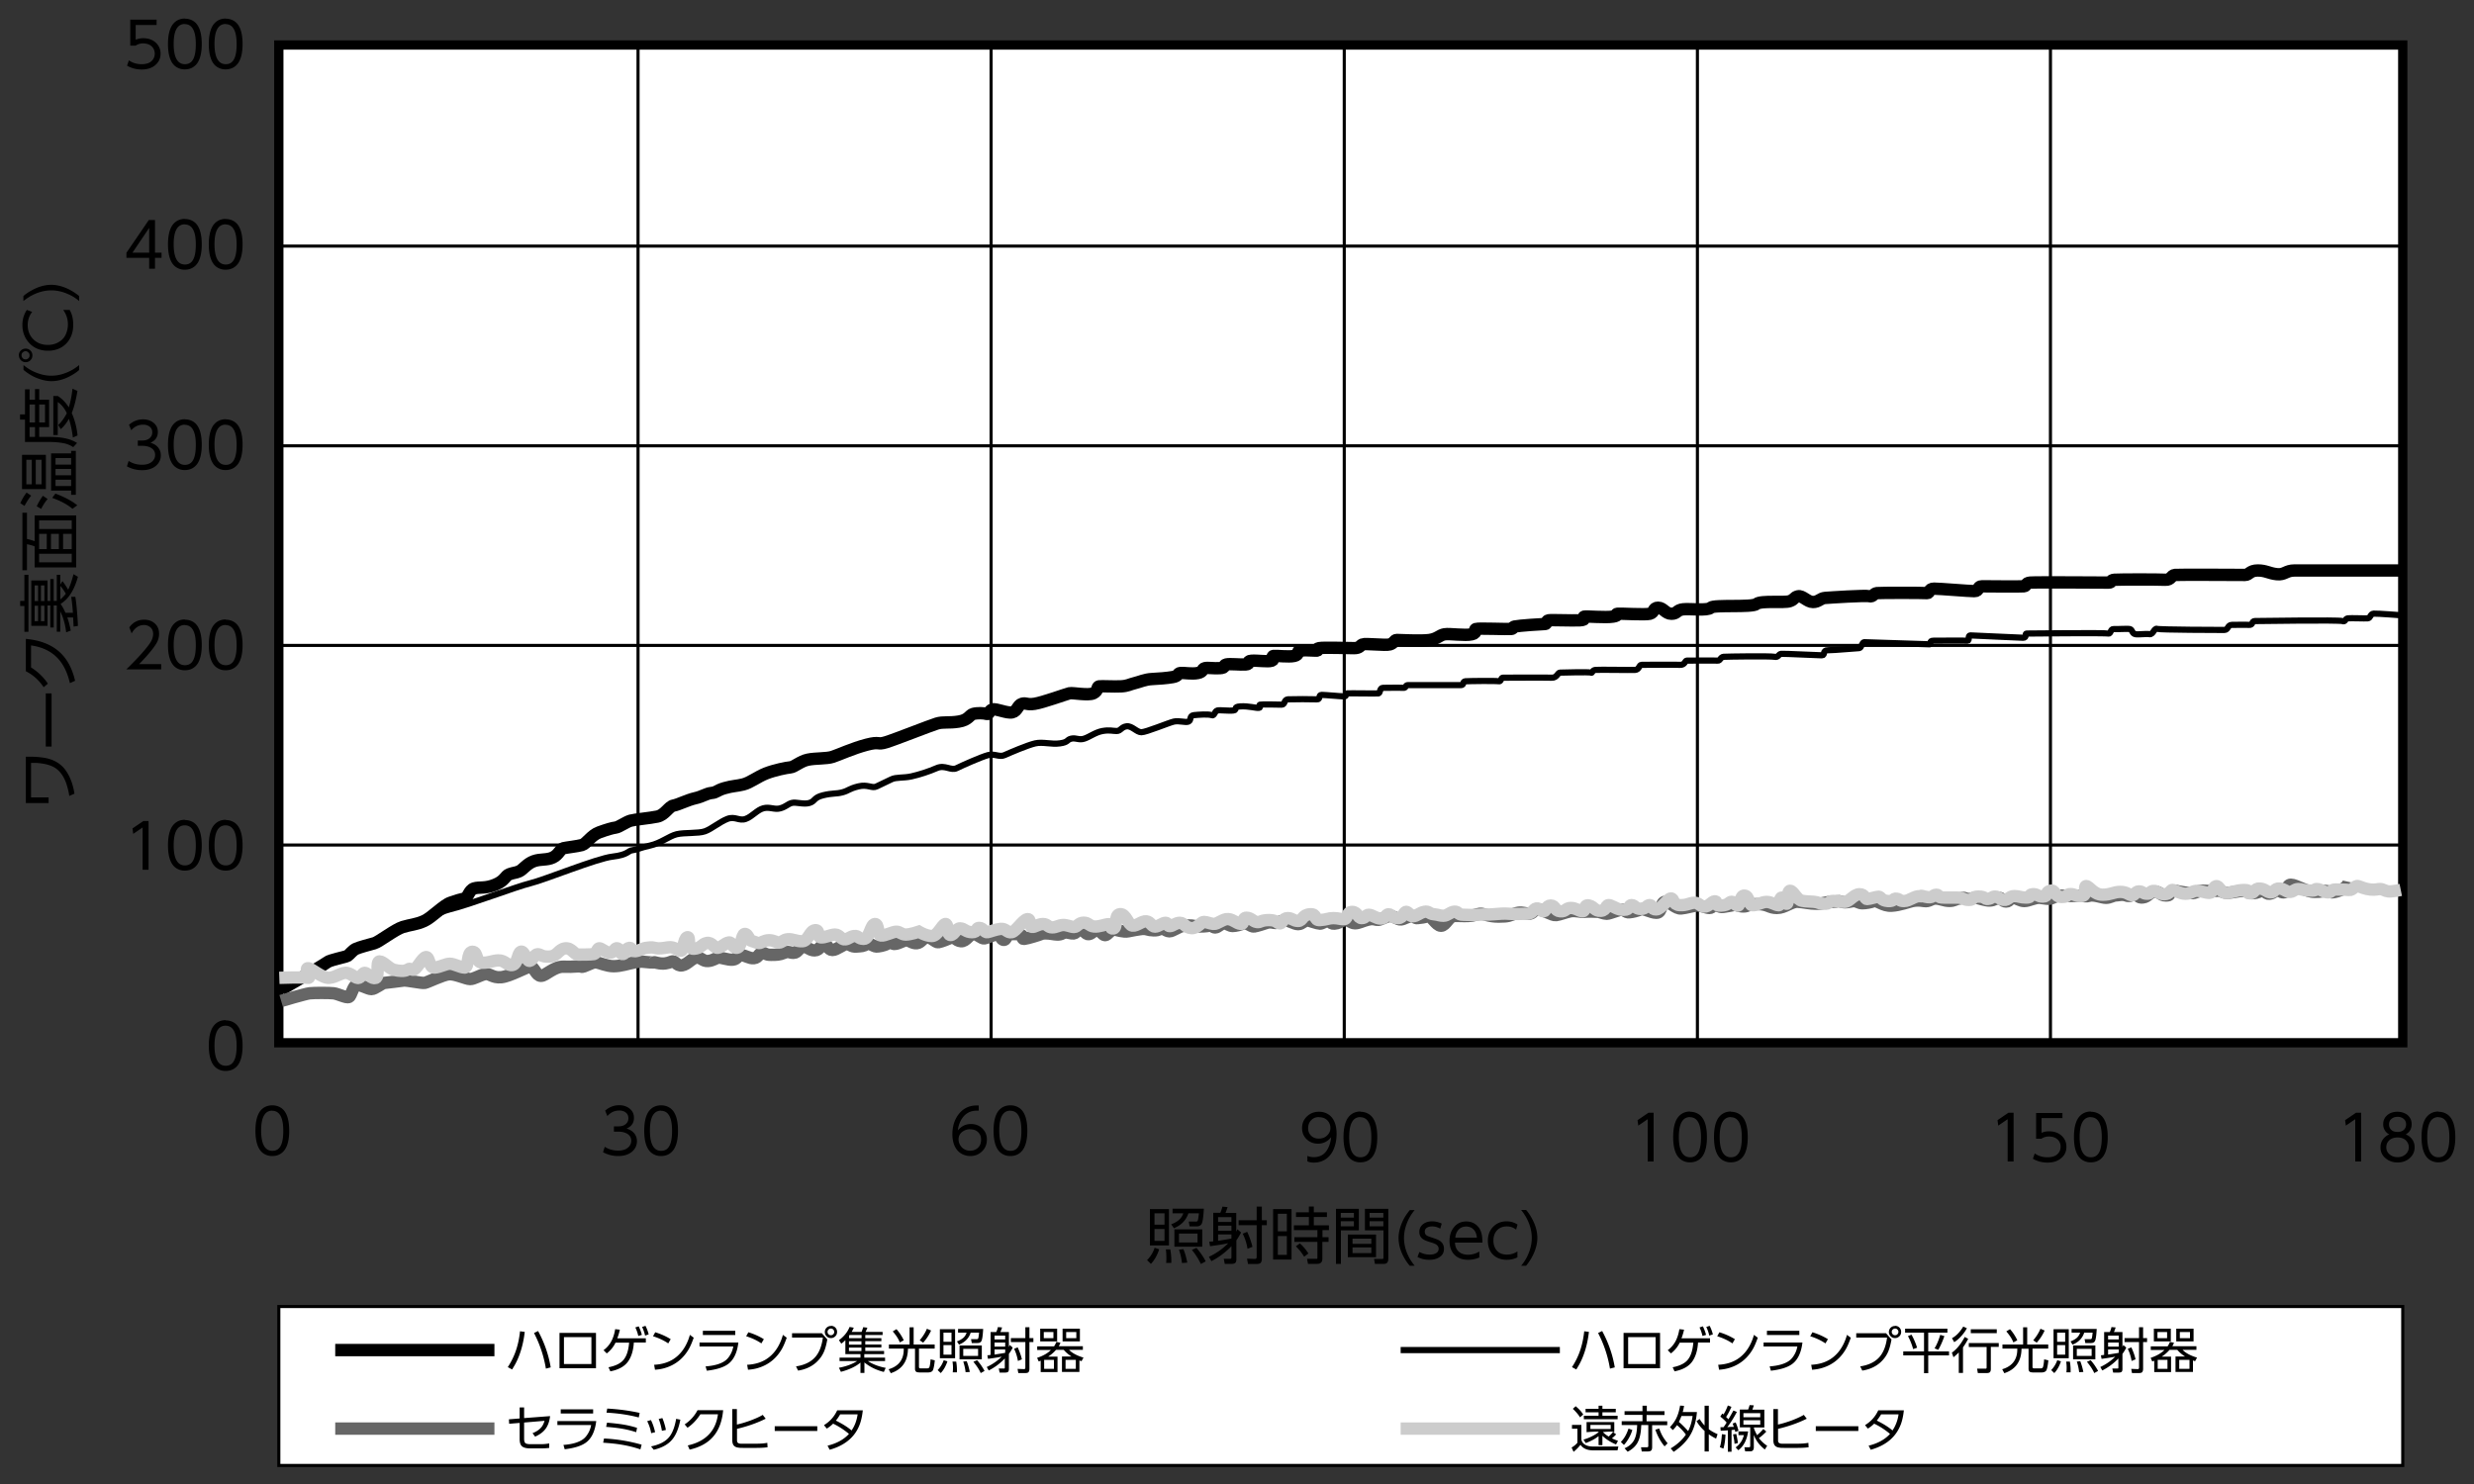
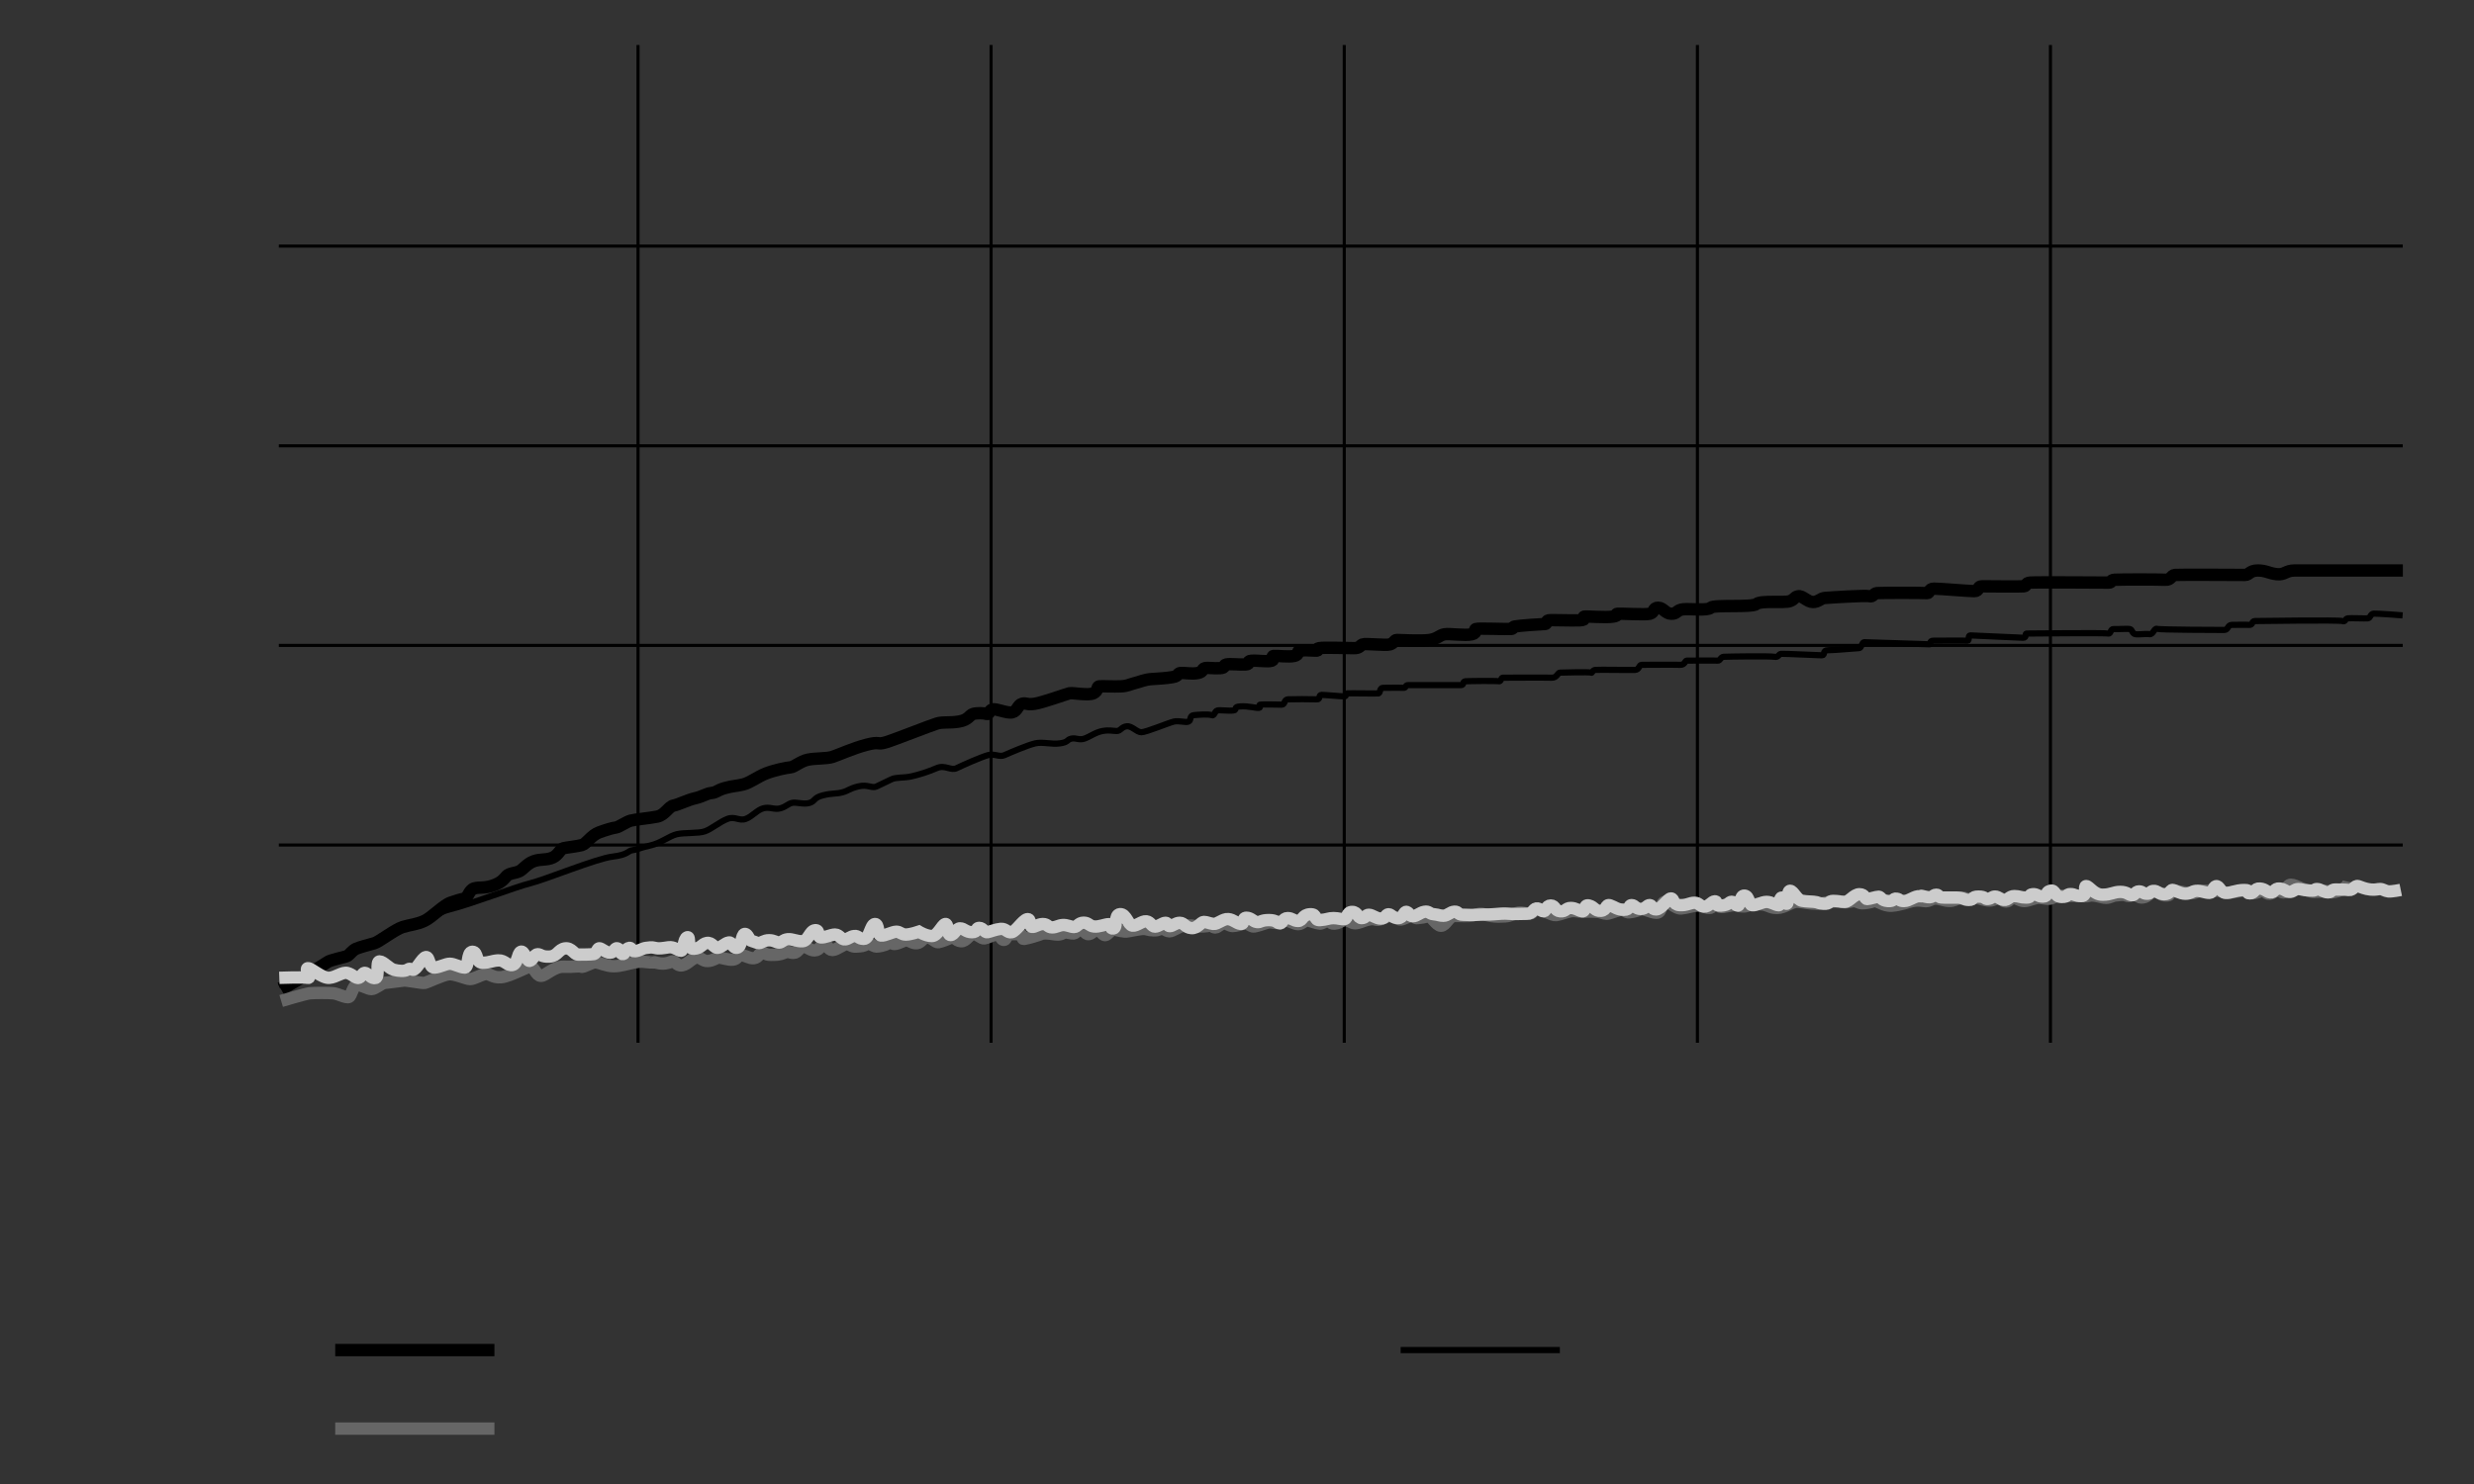
<svg xmlns="http://www.w3.org/2000/svg" id="a" viewBox="0 0 200 120">
  <rect x="0" y="0" width="200" height="120" fill="#333333" stroke="none" />
  <defs>
    <style>.b{stroke:#ccc}.b,.e,.f,.g,.h{stroke-miterlimit:10;fill:none}.f,.g,.h{stroke:#000}.f{stroke-width:.25px}.e{stroke:#666}.g{stroke-width:.5px}</style>
  </defs>
-   <path d="M22.54 3.64h171.7v80.68H22.54z" style="stroke-miterlimit:10;fill:#fff;stroke:#000;stroke-width:.75px" />
-   <path d="M22.54 105.65h171.7v12.85H22.54z" style="stroke-miterlimit:10;fill:#fff;stroke:#000;stroke-width:.25px" />
  <path d="M22.54 19.9h171.7M22.54 36.05h171.7M22.54 52.19h171.7M22.54 68.33h171.7M51.58 84.32V3.64M80.12 84.32V3.64M108.67 84.32V3.64M137.22 84.32V3.64M165.76 84.32V3.64" class="f" />
  <path d="M113.23 109.17h12.87" class="g" />
  <path d="M27.1 115.52h12.87" class="e" />
  <path d="M27.1 109.17h12.87" class="h" />
-   <path d="M113.23 115.52h12.87" class="b" />
-   <path d="M2.09 64.92v-3.73h.42c.35 0 .69.03 1.03.08.83.13 1.45.51 1.85 1.14q.465.72.63 1.77l-.42.18c-.05-.36-.14-.7-.25-1.03-.24-.66-.6-1.11-1.08-1.34-.35-.17-.81-.27-1.37-.3h-.39v2.79h1.42v.46H2.09ZM3.7 60.37v-4.3h.47v4.3zM2.08 51.66c1.11.1 1.99.43 2.65.99s1.1 1.36 1.34 2.4l-.42.19c-.21-.91-.57-1.62-1.09-2.12s-1.2-.81-2.05-.93v1.78c.57.36 1.02.8 1.36 1.31l-.34.29q-.57-.855-1.44-1.29v-2.6ZM1.97 51.09V49h-.34v-.41h.34v-2.11h.33v4.61zm3.32-1.54h.6v-.06c-.02-.3-.06-.71-.13-1.23h.33c.05.29.09.66.13 1.11.04.49.07.91.08 1.24l-.35.06s-.01-.26-.04-.74h-.47c.11.29.2.65.28 1.06l-.37.14c-.08-.66-.24-1.22-.48-1.69v1.64h-.28v-2.12h-.25v1.78h-.27v-1.78h-.23v1.65H2.53v-3.67h1.31v1.65h.23v-1.77h.27v1.77h.25v-2.11h.28v.79l.18-.28c.17.22.32.45.46.69.16-.32.3-.73.43-1.25l.36.21c-.21.77-.51 1.35-.88 1.76-.15.16-.32.31-.52.43 0 0 .02.03.03.05.14.21.26.43.35.65ZM2.8 48.6h.28v-1.26H2.8zm0 1.63h.28v-1.25H2.8zm.51-1.63h.28v-1.26h-.28zm0 1.63h.28v-1.25h-.28zm1.57-2.85v1.09c.16-.13.3-.28.44-.46-.13-.23-.28-.45-.44-.63M1.81 41.46h.37v2.12c.22.05.43.11.62.18v-2.08h3.36v4.2H2.8v-1.7a3.4 3.4 0 0 0-.62-.17v2.1h-.37zm1.35.62v.7H5.8v-.7zm0 1.09v1.23h.62v-1.23zm0 1.61v.69H5.8v-.69zm.96-1.61v1.23h.64v-1.23zm.98 0v1.23h.7v-1.23zM1.64 40.69c.15-.33.32-.62.51-.86l.37.25c-.17.2-.35.48-.54.83l-.33-.22Zm2.07-1.14H1.78v-2.77h1.93zm-1.58-2.37v1.98h.44v-1.98zm1.23 1.98v-1.98h-.47v1.98zm-.39 1.78c.15-.33.32-.61.5-.85l.38.26c-.21.25-.38.51-.52.8zm1.16-1.26v-3.02h1.62v-.2h.38v3.55h-.38v-.34H4.13Zm.34.23c.73.27 1.32.58 1.78.95l-.39.28c-.41-.34-.96-.64-1.64-.88l.26-.35Zm.02-2.87v.53h1.26v-.53zm0 .88v.51h1.26v-.51zm0 .87v.51h1.26v-.51zM2.02 35.74v-1.81h-.4v-.42h.4v-2.03h.37v.84h.44v-.86h.34v.86h.8v2.22h-.8v.79h.87c.96 0 1.68.16 2.19.49l-.31.34c-.25-.17-.52-.28-.83-.33-.33-.06-.69-.09-1.07-.09zm.37-3.03v1.45h.44v-1.45zm0 1.83v.79h.44v-.79zm.78-1.83v1.45h.47v-1.45zm2.39.24c.14-.46.24-.96.3-1.52l.4.18c-.11.69-.26 1.29-.46 1.79.25.56.4 1.16.47 1.81l-.38.17c-.06-.52-.16-1.02-.32-1.51-.2.35-.42.63-.66.83l-.2-.33q.42-.42.69-.96c-.19-.4-.43-.7-.73-.9v2.67h-.36v-3.16h.36c.35.22.66.54.91.95ZM1.9 29.92v-.4c.24.2.49.36.73.48.51.25 1.02.38 1.52.38.59 0 1.16-.17 1.74-.5.16-.1.34-.22.51-.36v.4c-.22.19-.45.34-.67.46-.54.3-1.07.44-1.57.44-.36 0-.74-.08-1.15-.24-.39-.15-.76-.38-1.11-.67ZM1.52 28.73c0-.16.06-.29.18-.4.1-.09.23-.14.37-.14.16 0 .3.06.41.18.09.1.14.22.14.37 0 .16-.06.3-.18.41a.55.55 0 0 1-.77-.04.56.56 0 0 1-.14-.38Zm.22.01c0 .09.04.17.11.24.06.06.13.08.22.08.1 0 .18-.04.24-.11.06-.06.08-.13.08-.22 0-.1-.04-.18-.11-.24a.3.3 0 0 0-.22-.09c-.09 0-.17.04-.24.11-.06.06-.08.13-.08.22Zm3.37-3.68h.52c.2.34.29.74.29 1.2 0 .59-.17 1.07-.5 1.45-.38.43-.9.65-1.54.65s-1.17-.22-1.56-.67c-.34-.39-.51-.86-.51-1.42 0-.44.12-.85.36-1.21l.43.16c-.24.31-.36.66-.36 1.06 0 .44.13.8.4 1.1q.465.51 1.23.51c.34 0 .64-.08.91-.25.27-.16.46-.39.58-.7.08-.22.13-.45.13-.71 0-.43-.13-.82-.38-1.17M1.9 23.93c.22-.19.45-.34.68-.46.54-.3 1.07-.44 1.57-.44q.54 0 1.14.24c.39.16.76.38 1.11.67v.4c-.24-.2-.48-.36-.73-.48-.51-.25-1.01-.38-1.52-.38-.59 0-1.17.17-1.74.5-.16.1-.34.22-.52.36v-.4ZM93.71 101.02c-.16.49-.38.88-.67 1.18l-.31-.3c.29-.3.49-.63.61-1zm-.75-3.25h1.54v2.94h-1.54zm1.18.34h-.81v.92h.81zm0 1.27h-.81v.96h.81zm.47 1.66c.05.3.08.59.08.87v.21h-.42c.02-.12.02-.26.02-.4 0-.23-.01-.46-.04-.69h.37Zm.18-2.94v-.36h2.53c-.04.7-.1 1.12-.2 1.26-.08.11-.21.17-.38.17h-.57l-.07-.39h.55c.08.01.13-.01.17-.07.03-.06.07-.26.1-.6h-.85c-.18.55-.57.96-1.17 1.21l-.22-.32q.36-.135.6-.33c.17-.14.3-.33.38-.56h-.85Zm2.4 1.31v1.4h-2.25v-1.4zm-1.52 1.6c.14.35.24.71.31 1.09l-.43.03q-.045-.495-.24-1.08zm1.14-1.26h-1.5v.72h1.5zm-.09 1.16c.13.14.26.31.41.52.14.21.26.4.34.57l-.39.21a5.5 5.5 0 0 0-.73-1.14zM99.29 100.53q-.465.105-1.47.24l-.06-.36.32-.03v-2.31h.57c.08-.17.13-.34.17-.5l.42.04c-.05.15-.1.31-.17.47h.87v1.53q.03-.075.09-.21l.3.26c-.12.24-.25.45-.38.64v1.52q0 .225-.09.3c-.05.05-.15.08-.3.08h-.55l-.08-.41h.48s.08 0 .1-.01c.02-.02.04-.05.04-.11v-.9c-.47.49-1.01.9-1.62 1.21l-.2-.35c.61-.29 1.13-.66 1.56-1.1m.26-2.11h-1.08v.39h1.08zm0 .69h-1.08v.41h1.08zm0 1.05v-.34h-1.08v.51h.02c.47-.07.82-.13 1.06-.18Zm2.05-2.59h.41v1.1h.4v.4h-.4v2.7c0 .16-.04.28-.1.35q-.09.09-.36.09h-.66l-.08-.43.63.02h.01c.09 0 .14-.05.14-.16v-2.57h-1.46v-.4h1.46v-1.1Zm-.78 2.03c.19.41.33.81.43 1.22l-.4.16c-.07-.44-.2-.85-.39-1.22l.36-.15ZM102.92 97.77h1.49v4.08h-1.49zm1.11.38h-.73v1.42h.73zm0 1.8h-.73v1.52h.73zm2.87.46v1.37q0 .42-.42.42h-.74l-.08-.41h.8c.03-.01.04-.04.04-.09v-1.28h-1.86v-.38h1.86v-.57h-1.9v-.39h1.21v-.67h-1.04v-.38h1.04v-.47h.4v.47h1.06v.38h-1.06v.67h1.22v.39h-.52v.57h.49v.38h-.49Zm-1.82.13c.27.24.5.51.69.82l-.34.26c-.13-.2-.24-.36-.33-.47-.08-.09-.19-.22-.34-.37l.31-.23ZM107.99 97.75h1.86v1.74h-1.45v2.71h-.4v-4.45Zm1.46.33h-1.06v.38h1.06zm0 .67h-1.06v.41h1.06zm1.79 1.08v1.83h-2.28v-1.83zm-.38.33h-1.52v.42h1.52zm0 .71h-1.52v.46h1.52zm1.37-3.12v4.04c0 .28-.12.41-.35.41h-.73l-.07-.4h.71c.04-.02.05-.06.05-.13v-2.18h-1.5v-1.74h1.9Zm-.4.33h-1.11v.38h1.11zm0 .67h-1.11v.41h1.11zM113.96 97.85h.4c-.2.24-.36.49-.48.73-.25.51-.38 1.02-.38 1.52 0 .59.17 1.17.5 1.74q.15.24.36.51h-.4a4 4 0 0 1-.46-.67c-.3-.54-.44-1.07-.44-1.58q0-.54.24-1.14c.15-.39.38-.76.67-1.11ZM114.75 101.24c.27.14.55.21.82.21.24 0 .43-.05.56-.14a.39.39 0 0 0 .17-.33c0-.12-.05-.23-.15-.31q-.12-.105-.48-.21c-.34-.1-.58-.2-.7-.31-.15-.13-.23-.31-.23-.54s.08-.41.23-.56c.2-.19.47-.29.81-.29.25 0 .51.06.77.18l-.12.41c-.22-.12-.43-.18-.65-.18q-.285 0-.45.12-.15.105-.15.3 0 .225.18.33c.06.04.24.1.54.2.28.09.48.18.59.29q.24.21.24.57c0 .28-.1.49-.31.64-.23.17-.52.25-.88.25s-.67-.08-.95-.23l.15-.39ZM119.6 101.68c-.3.13-.61.19-.92.19-.44 0-.78-.12-1.04-.35-.31-.28-.46-.68-.46-1.18 0-.43.11-.79.34-1.08.25-.33.59-.49 1.02-.49.34 0 .62.11.86.33s.38.54.42.97c.01.12.02.25.02.41h-2.22c.01.26.09.48.22.64.19.22.47.34.83.34.32 0 .63-.08.92-.26v.48Zm-1.97-1.6h1.76c-.01-.18-.06-.34-.13-.48a.9.9 0 0 0-.28-.3.87.87 0 0 0-.45-.12c-.34 0-.6.15-.76.46-.07.13-.11.28-.12.44ZM122.67 101.2v.47c-.25.13-.54.2-.86.2-.46 0-.83-.14-1.11-.41-.28-.28-.42-.66-.42-1.13s.15-.86.45-1.15c.28-.28.64-.42 1.06-.42.33 0 .62.09.89.26l-.12.41c-.21-.17-.46-.26-.74-.26-.33 0-.59.1-.79.31s-.3.48-.3.83.1.62.29.83.46.31.81.31c.3 0 .59-.09.85-.26ZM123.38 97.85c.19.22.34.45.46.68.3.54.44 1.07.44 1.57q0 .54-.24 1.14c-.16.39-.38.76-.67 1.11h-.4c.2-.24.36-.49.48-.73.25-.51.38-1.01.38-1.52 0-.59-.17-1.17-.5-1.74-.1-.17-.22-.34-.36-.52h.4ZM22.01 89.38q.405 0 .72.21c.43.29.65.91.65 1.84 0 .68-.12 1.19-.35 1.53-.24.34-.58.52-1.03.52-.26 0-.49-.07-.7-.21-.43-.29-.65-.91-.65-1.84 0-.69.12-1.2.35-1.54q.36-.51 1.02-.51Zm0 .43c-.6 0-.9.54-.9 1.61s.3 1.64.91 1.64.88-.54.88-1.62-.3-1.62-.9-1.62ZM50.66 91.26c.2.06.36.15.48.25.23.2.35.45.35.77 0 .34-.14.63-.41.86-.27.22-.64.34-1.1.34-.44 0-.85-.1-1.23-.31l.14-.44c.31.21.68.31 1.09.31.32 0 .57-.07.76-.22s.29-.34.29-.58c0-.29-.15-.49-.44-.62-.16-.07-.36-.11-.6-.11h-.36v-.43H50c.2 0 .37-.04.51-.13.19-.12.29-.3.29-.53s-.09-.38-.27-.5a.86.86 0 0 0-.47-.12q-.57 0-.96.45l-.18-.44c.34-.3.72-.44 1.14-.44.36 0 .66.11.89.32.2.18.3.41.3.7 0 .4-.19.69-.58.86ZM53.44 89.38q.405 0 .72.21c.43.29.65.91.65 1.84 0 .68-.12 1.19-.35 1.53-.24.34-.58.52-1.03.52-.26 0-.49-.07-.7-.21-.43-.29-.65-.91-.65-1.84 0-.69.12-1.2.35-1.54q.36-.51 1.02-.51Zm0 .43c-.6 0-.9.54-.9 1.61s.3 1.64.91 1.64.88-.54.88-1.62-.3-1.62-.9-1.62ZM79.12 89.81h-.15c-.42 0-.76.14-1.02.41-.29.31-.46.7-.52 1.19.28-.34.63-.52 1.06-.52.36 0 .66.11.9.34.26.24.39.55.39.92s-.13.7-.39.95-.57.38-.95.38c-.28 0-.55-.08-.78-.23s-.4-.37-.52-.66q-.15-.39-.15-.87 0-.87.42-1.5c.37-.55.89-.83 1.55-.83h.16v.43Zm-.68 1.5c-.23 0-.43.06-.62.19q-.33.24-.33.63 0 .24.12.45c.07.13.17.24.3.32q.225.15.51.15c.26 0 .47-.08.64-.24s.25-.38.25-.66c0-.23-.07-.43-.22-.58-.16-.17-.38-.25-.65-.25ZM81.68 89.38q.405 0 .72.21c.43.29.65.91.65 1.84 0 .68-.12 1.19-.35 1.53-.24.34-.58.52-1.03.52-.26 0-.49-.07-.7-.21-.43-.29-.65-.91-.65-1.84 0-.69.12-1.2.35-1.54q.36-.51 1.02-.51Zm0 .43c-.6 0-.9.54-.9 1.61s.3 1.64.91 1.64.88-.54.88-1.62-.3-1.62-.9-1.62ZM105.69 93.47c.16.07.33.1.52.1.5 0 .88-.22 1.12-.66.14-.25.24-.57.28-.95-.28.34-.63.52-1.06.52-.35 0-.65-.11-.9-.34-.26-.24-.39-.54-.39-.92s.13-.69.39-.94.58-.38.97-.38c.43 0 .77.15 1.03.44.26.31.4.75.4 1.34 0 .41-.06.79-.19 1.13-.15.42-.39.72-.7.93-.28.18-.59.27-.94.27-.2 0-.38-.03-.53-.1v-.43Zm.93-3.14c-.25 0-.46.08-.62.25-.17.17-.25.39-.25.65 0 .21.06.4.19.55.16.19.38.29.67.29s.52-.09.7-.28c.16-.16.24-.35.24-.58a.86.86 0 0 0-.26-.63c-.17-.16-.38-.24-.66-.24ZM109.97 89.9q.405 0 .72.21c.43.29.65.91.65 1.84 0 .68-.12 1.19-.35 1.53-.24.34-.58.51-1.03.51-.26 0-.49-.07-.7-.21-.43-.29-.65-.91-.65-1.84 0-.68.12-1.2.35-1.54.24-.34.58-.52 1.02-.52Zm0 .43c-.6 0-.9.54-.9 1.61s.3 1.64.91 1.64.88-.54.88-1.62-.3-1.62-.9-1.62ZM132.38 90.58l.88-.6h.42v3.94h-.48V90.5l-.76.52zM136.62 89.9q.405 0 .72.21c.43.29.65.91.65 1.84 0 .68-.12 1.19-.35 1.53-.24.34-.58.51-1.03.51-.26 0-.49-.07-.7-.21-.43-.29-.65-.91-.65-1.84 0-.68.12-1.2.35-1.54.24-.34.58-.52 1.02-.52Zm0 .43c-.6 0-.9.54-.9 1.61s.3 1.64.91 1.64.88-.54.88-1.62-.3-1.62-.9-1.62ZM139.92 89.9q.405 0 .72.21c.43.29.65.91.65 1.84 0 .68-.12 1.19-.35 1.53-.24.34-.58.51-1.03.51-.26 0-.49-.07-.7-.21-.43-.29-.65-.91-.65-1.84 0-.68.12-1.2.35-1.54.24-.34.58-.52 1.02-.52Zm0 .43c-.6 0-.9.54-.9 1.61s.3 1.64.91 1.64.88-.54.88-1.62-.3-1.62-.9-1.62ZM161.48 90.58l.88-.6h.42v3.94h-.48V90.5l-.76.52zM166.73 89.98v.43h-1.69v1.19c.19-.08.39-.12.61-.12.39 0 .72.11.97.32.28.24.43.55.43.93s-.13.67-.41.91c-.28.25-.65.37-1.12.37-.42 0-.82-.1-1.18-.31l.15-.43c.3.21.64.31 1.03.31.35 0 .62-.08.8-.25.17-.16.26-.36.26-.6a.76.76 0 0 0-.28-.62c-.17-.14-.4-.21-.67-.21q-.33 0-.6.18h-.43V90h2.12ZM169.02 89.9q.405 0 .72.21c.43.29.65.91.65 1.84 0 .68-.12 1.19-.35 1.53-.24.34-.58.51-1.03.51-.26 0-.49-.07-.7-.21-.43-.29-.65-.91-.65-1.84 0-.68.12-1.2.35-1.54.24-.34.58-.52 1.02-.52Zm0 .43c-.6 0-.9.54-.9 1.61s.3 1.64.91 1.64.88-.54.88-1.62-.3-1.62-.9-1.62ZM189.58 90.58l.88-.6h.42v3.94h-.48V90.5l-.76.52zM194.49 91.73c.09.04.17.08.25.14.31.23.46.53.46.91 0 .34-.13.63-.4.87s-.59.35-.98.35-.71-.12-.98-.35-.4-.52-.4-.87c0-.4.17-.71.5-.94.07-.05.14-.08.21-.11-.04-.02-.08-.05-.12-.07a.9.9 0 0 1-.37-.76c0-.28.1-.51.29-.69.21-.2.49-.31.86-.31.25 0 .48.06.68.17.16.09.29.23.38.41q.09.195.09.42c0 .33-.12.58-.37.76-.03.02-.07.05-.11.07Zm-.67.25c-.27 0-.49.07-.65.21-.17.15-.26.34-.26.58s.09.42.26.57.39.23.66.23.46-.08.64-.23c.17-.16.26-.35.26-.57s-.09-.42-.26-.58c-.16-.14-.38-.21-.65-.21m0-1.67q-.315 0-.51.18c-.12.11-.18.25-.18.43s.06.33.18.44c.12.12.29.17.52.17.21 0 .38-.06.5-.17s.18-.26.18-.44-.06-.32-.18-.43a.72.72 0 0 0-.51-.18M197.12 89.9q.405 0 .72.21c.43.29.65.91.65 1.84 0 .68-.12 1.19-.35 1.53-.24.34-.58.51-1.03.51-.26 0-.49-.07-.7-.21-.43-.29-.65-.91-.65-1.84 0-.68.12-1.2.35-1.54.24-.34.58-.52 1.02-.52Zm0 .43c-.6 0-.9.54-.9 1.61s.3 1.64.91 1.64.88-.54.88-1.62-.3-1.62-.9-1.62ZM12.66 1.59v.43h-1.69v1.19c.19-.08.39-.12.61-.12.39 0 .72.11.97.32.28.24.43.55.43.93s-.14.67-.41.91c-.28.25-.65.37-1.12.37-.42 0-.82-.1-1.18-.31l.15-.43c.3.21.64.31 1.03.31.35 0 .62-.08.8-.25.17-.16.26-.36.26-.6s-.09-.46-.28-.62c-.17-.14-.4-.21-.67-.21q-.33 0-.6.18h-.43v-2.1h2.12ZM14.94 1.51q.405 0 .72.21c.43.29.65.91.65 1.84 0 .68-.12 1.19-.35 1.53-.24.34-.58.52-1.03.52-.26 0-.49-.07-.7-.21-.43-.29-.65-.91-.65-1.84 0-.69.12-1.2.35-1.54.24-.34.58-.52 1.02-.52Zm0 .43c-.6 0-.9.54-.9 1.61s.3 1.64.91 1.64.88-.54.88-1.62-.3-1.62-.9-1.62ZM18.24 1.51q.405 0 .72.21c.43.29.65.91.65 1.84 0 .68-.12 1.19-.35 1.53-.24.34-.58.52-1.03.52-.26 0-.49-.07-.7-.21-.43-.29-.65-.91-.65-1.84 0-.69.12-1.2.35-1.54.24-.34.58-.52 1.02-.52Zm0 .43c-.6 0-.9.54-.9 1.61s.3 1.64.91 1.64.88-.54.88-1.62-.3-1.62-.9-1.62ZM12.53 21.73h-.47v-.88h-1.84v-.41l1.81-2.65h.5v2.64h.53v.42h-.53zm-1.82-1.3h1.35v-2zM14.94 17.71q.405 0 .72.21c.43.29.65.91.65 1.84 0 .68-.12 1.19-.35 1.53-.24.34-.58.52-1.03.52-.26 0-.49-.07-.7-.21-.43-.29-.65-.91-.65-1.84 0-.69.12-1.2.35-1.54.24-.34.58-.52 1.02-.52Zm0 .43c-.6 0-.9.54-.9 1.61s.3 1.64.91 1.64.88-.54.88-1.62-.3-1.62-.9-1.62ZM18.24 17.71q.405 0 .72.21c.43.29.65.91.65 1.84 0 .68-.12 1.19-.35 1.53-.24.34-.58.52-1.03.52-.26 0-.49-.07-.7-.21-.43-.29-.65-.91-.65-1.84 0-.69.12-1.2.35-1.54.24-.34.58-.52 1.02-.52Zm0 .43c-.6 0-.9.54-.9 1.61s.3 1.64.91 1.64.88-.54.88-1.62-.3-1.62-.9-1.62ZM12.17 35.8c.2.06.36.15.48.25.23.2.35.45.35.77 0 .35-.14.63-.41.86-.27.22-.64.34-1.1.34-.44 0-.85-.1-1.23-.31l.14-.44c.31.21.68.31 1.09.31.32 0 .57-.07.76-.22s.29-.34.29-.58c0-.28-.15-.49-.44-.62-.16-.07-.36-.11-.6-.11h-.36v-.43h.37c.2 0 .37-.04.51-.13.19-.13.29-.3.29-.53s-.09-.38-.27-.5a.86.86 0 0 0-.47-.12q-.57 0-.96.45l-.18-.44c.34-.3.72-.44 1.14-.44.36 0 .66.11.89.32.2.18.3.41.3.7 0 .4-.19.69-.58.86ZM14.94 33.91q.405 0 .72.21c.43.29.65.91.65 1.84 0 .68-.12 1.19-.35 1.53-.24.34-.58.52-1.03.52-.26 0-.49-.07-.7-.21-.43-.29-.65-.91-.65-1.84 0-.69.12-1.2.35-1.54.24-.34.58-.52 1.02-.52Zm0 .43c-.6 0-.9.54-.9 1.61s.3 1.64.91 1.64.88-.54.88-1.62-.3-1.62-.9-1.62ZM18.24 33.91q.405 0 .72.21c.43.29.65.91.65 1.84 0 .68-.12 1.19-.35 1.53-.24.34-.58.52-1.03.52-.26 0-.49-.07-.7-.21-.43-.29-.65-.91-.65-1.84 0-.69.12-1.2.35-1.54.24-.34.58-.52 1.02-.52Zm0 .43c-.6 0-.9.54-.9 1.61s.3 1.64.91 1.64.88-.54.88-1.62-.3-1.62-.9-1.62ZM10.46 50.72c.3-.41.7-.61 1.19-.61.4 0 .71.13.95.39.17.19.26.44.26.75 0 .27-.07.53-.22.78-.23.39-.69.95-1.39 1.67h1.78v.43h-2.82c.58-.57 1.05-1.06 1.4-1.47.26-.3.44-.54.55-.71.15-.24.22-.47.22-.69 0-.23-.08-.42-.24-.55a.78.78 0 0 0-.5-.17c-.41 0-.75.23-1 .68l-.19-.5ZM14.94 50.11q.405 0 .72.21c.43.29.65.91.65 1.84 0 .68-.12 1.19-.35 1.53-.24.34-.58.51-1.03.51-.26 0-.49-.07-.7-.21-.43-.29-.65-.91-.65-1.84 0-.69.12-1.2.35-1.54.24-.34.58-.52 1.02-.52Zm0 .43c-.6 0-.9.54-.9 1.61s.3 1.64.91 1.64.88-.54.88-1.62-.3-1.62-.9-1.62ZM18.24 50.11q.405 0 .72.21c.43.29.65.91.65 1.84 0 .68-.12 1.19-.35 1.53-.24.34-.58.51-1.03.51-.26 0-.49-.07-.7-.21-.43-.29-.65-.91-.65-1.84 0-.69.12-1.2.35-1.54.24-.34.58-.52 1.02-.52Zm0 .43c-.6 0-.9.54-.9 1.61s.3 1.64.91 1.64.88-.54.88-1.62-.3-1.62-.9-1.62ZM10.71 66.99l.88-.6h.42v3.94h-.48v-3.42l-.76.52zM14.94 66.31q.405 0 .72.21c.43.29.65.91.65 1.84 0 .68-.12 1.19-.35 1.53-.24.34-.58.51-1.03.51-.26 0-.49-.07-.7-.21-.43-.29-.65-.91-.65-1.84 0-.68.12-1.2.35-1.54.24-.34.58-.52 1.02-.52Zm0 .43c-.6 0-.9.54-.9 1.61s.3 1.63.91 1.63.88-.54.88-1.62-.3-1.62-.9-1.62ZM18.24 66.31q.405 0 .72.21c.43.29.65.91.65 1.84 0 .68-.12 1.19-.35 1.53-.24.34-.58.51-1.03.51-.26 0-.49-.07-.7-.21-.43-.29-.65-.91-.65-1.84 0-.68.12-1.2.35-1.54.24-.34.58-.52 1.02-.52Zm0 .43c-.6 0-.9.54-.9 1.61s.3 1.63.91 1.63.88-.54.88-1.62-.3-1.62-.9-1.62ZM18.24 82.51q.405 0 .72.21c.43.29.65.91.65 1.84 0 .68-.12 1.19-.35 1.53-.24.34-.58.51-1.03.51-.26 0-.49-.07-.7-.21-.43-.29-.65-.91-.65-1.84 0-.68.12-1.2.35-1.54.24-.34.58-.52 1.02-.52Zm0 .43c-.6 0-.9.54-.9 1.61s.3 1.63.91 1.63.88-.54.88-1.62-.3-1.62-.9-1.62ZM42.04 107.65l.38.05c-.07.6-.19 1.16-.37 1.69-.13.38-.28.72-.46 1.03-.05.08-.11.19-.19.32l-.35-.19c.28-.43.5-.88.65-1.32.17-.49.28-1.02.34-1.58m1.46-.02q.765 1.41 1.02 2.94l-.39.1a9.6 9.6 0 0 0-.96-2.88zM45.23 107.78h2.95v2.86h-2.95zm2.58.34h-2.22v2.18h2.22zM51.24 108.57q-.06.93-.45 1.5c-.28.41-.77.69-1.45.82l-.15-.33c.62-.12 1.06-.35 1.29-.7.21-.3.33-.73.38-1.29h-1.1c-.17.35-.41.64-.71.87l-.26-.26q.39-.285.63-.72c.14-.27.25-.59.31-.98l.38.04c-.05.24-.12.46-.19.65l-.02.05h2.31v.34h-.97Zm.12-1.23.27-.09c.1.2.19.43.26.69l-.29.09q-.09-.39-.24-.69m.55-.04.27-.09c.1.19.19.42.26.69l-.29.1q-.09-.39-.24-.69ZM52.97 107.73c.46.14.88.33 1.25.56l-.2.34c-.35-.24-.76-.43-1.23-.58zm-.02 3.03-.07-.4c.75-.04 1.36-.26 1.84-.67.38-.32.68-.75.9-1.3q.075-.18.15-.45l.31.23c-.12.34-.24.63-.37.87q-.66 1.17-1.89 1.56c-.27.09-.57.14-.88.16ZM56.54 108.56h3.15c-.1.84-.39 1.43-.86 1.76-.37.26-.93.43-1.69.52l-.1-.35c.69-.05 1.2-.2 1.54-.43.2-.13.36-.33.5-.59.09-.17.16-.37.2-.59h-2.73v-.33Zm.28-.95h2.62v.34h-2.62zM60.5 107.73c.46.14.88.33 1.25.56l-.2.34c-.35-.24-.76-.43-1.23-.58zm-.03 3.03-.07-.4c.75-.04 1.36-.26 1.84-.67.38-.32.68-.75.9-1.3q.075-.18.15-.45l.31.23c-.12.34-.24.63-.37.87q-.66 1.17-1.89 1.56c-.27.09-.57.14-.88.16ZM64.03 107.81h2.41l.44.5q-.09.51-.21.84c-.14.4-.38.74-.7 1.03-.4.35-.88.56-1.45.65l-.17-.34c.71-.11 1.25-.38 1.6-.81.3-.37.49-.88.57-1.52h-2.49zm3.16-.6a.479.479 0 0 1 .48.49c0 .15-.05.27-.16.37-.09.08-.2.13-.33.13-.15 0-.27-.05-.37-.16a.487.487 0 0 1 .37-.82Zm-.02.22c-.08 0-.14.03-.2.09-.05.05-.07.11-.07.18 0 .08.03.15.09.2.05.05.11.07.18.07.08 0 .15-.03.2-.09.05-.05.07-.11.07-.18 0-.08-.03-.14-.09-.2a.24.24 0 0 0-.18-.07M68.84 107.7h.81c.05-.13.1-.26.13-.38l.34.04c-.04.11-.09.23-.15.34h1.38v.25h-1.4v.26h1.3v.24h-1.3v.27h1.3v.24h-1.3v.28h1.52v.26h-1.6v.28h1.68v.28h-1.39c.38.25.86.44 1.44.55l-.15.33c-.63-.16-1.15-.42-1.57-.77v.85h-.32v-.84c-.36.31-.88.56-1.58.75l-.16-.33c.6-.11 1.09-.3 1.47-.54h-1.42v-.28h1.69v-.28h-1.22v-1.13c-.09.09-.2.19-.33.28l-.19-.28c.41-.3.7-.66.86-1.07l.34.06c-.05.12-.11.23-.16.33Zm-.16.25s-.03.04-.04.06v.2h1.01v-.26h-.96Zm.96.51h-1.01v.27h1.01zm0 .51h-1.01v.28h1.01zM71.85 108.72h1.68v-1.39h.33v1.39h1.7v.33h-1.27v1.49c0 .07.04.11.12.11h.54c.1 0 .17-.04.19-.12.04-.12.07-.33.09-.61l.34.08c-.04.42-.1.69-.16.81-.06.11-.2.17-.39.17h-.65c-.15 0-.26-.02-.31-.06-.06-.05-.09-.13-.09-.23v-1.63h-.57c-.01 1.02-.48 1.68-1.39 1.98l-.17-.32c.67-.2 1.06-.6 1.18-1.19.03-.14.04-.3.04-.48h-1.2v-.33Zm.32-1.06.3-.18c.11.12.22.26.33.43s.2.33.26.47l-.32.17c-.11-.29-.3-.58-.57-.89m2.77-.21.33.14c-.16.35-.37.68-.64.98l-.28-.19c.25-.3.45-.61.58-.93ZM76.59 110.08c-.13.39-.31.71-.54.95l-.25-.24c.23-.24.39-.51.49-.8zm-.61-2.6h1.23v2.35h-1.23zm.94.28h-.65v.74h.65zm0 1.01h-.65v.77h.65zm.38 1.33c.04.24.06.48.06.7v.17h-.34a3.2 3.2 0 0 0-.02-.87zm.15-2.35v-.29h2.03c-.03.56-.08.9-.16 1.01-.06.09-.16.13-.3.13h-.46l-.06-.31h.44c.06 0 .11-.01.13-.05.03-.05.05-.21.08-.48h-.68c-.14.44-.45.77-.94.97l-.17-.26c.19-.07.35-.16.48-.26q.21-.165.3-.45h-.68Zm1.92 1.05v1.12h-1.8v-1.12zm-1.22 1.27c.11.28.19.57.25.87l-.34.02c-.03-.27-.09-.56-.19-.86l.29-.03Zm.92-1h-1.2v.57h1.2zm-.08.92q.15.165.33.42c.11.17.21.32.27.45l-.31.17c-.12-.28-.32-.58-.59-.91l.29-.13ZM81.05 109.69c-.25.05-.64.12-1.18.19l-.05-.29c.09 0 .18-.02.26-.03v-1.85h.46c.06-.14.11-.27.13-.4l.34.03c-.04.12-.08.25-.14.37h.69v1.22s.04-.1.07-.17l.24.21c-.09.19-.2.36-.31.51v1.21c0 .12-.02.2-.07.24q-.06.06-.24.06h-.44l-.07-.33h.46q.03-.015.03-.09v-.72c-.38.4-.81.72-1.3.97l-.16-.28c.49-.23.91-.53 1.25-.88Zm.21-1.69h-.86v.31h.86zm0 .56h-.86v.33h.86zm0 .83v-.27h-.86v.41h.02c.38-.06.66-.1.85-.14Zm1.63-2.07h.33v.88h.32v.32h-.32v2.16c0 .13-.03.22-.08.28-.05.05-.14.07-.29.07h-.53l-.06-.34.51.02h.01c.08 0 .11-.04.11-.13v-2.06h-1.17v-.32h1.17zm-.62 1.63c.15.33.27.65.34.97l-.32.13c-.06-.35-.16-.68-.31-.98zM84.76 109.7h.73v1.25h-1.36v-.92s-.09.04-.16.06l-.13-.29c.48-.16.85-.37 1.12-.64h-1.11v-.29h1.36c.07-.1.13-.22.19-.36l.33.07c-.05.11-.09.21-.14.28h1.95v.29h-1.12q.375.39 1.17.63l-.16.29c-.08-.03-.14-.05-.17-.06v.93h-1.41v-1.25h.77q-.375-.24-.63-.54h-.62c-.17.2-.38.38-.62.54Zm-.67-2.26h1.37v1.03h-1.37zm1.07.27h-.78v.5h.78zm.04 2.25h-.79v.73h.79zm.7-2.52h1.4v1.03h-1.4zm1.07 2.52h-.83v.73h.83zm.04-2.25h-.82v.5h.82zM42.01 115.06l-.85.07-.02-.36.87-.07v-.89h.36v.86l2.1-.16q-.075.63-.36 1.02c-.19.26-.47.47-.85.64l-.21-.28q.42-.165.66-.42c.14-.14.24-.34.31-.58l-1.65.14v1.32q0 .27.12.36c.07.04.2.07.38.07h.82c.06 0 .16 0 .31-.01s.28-.03.4-.05v.36c-.21.03-.44.04-.69.04h-.86q-.42 0-.63-.15c-.14-.11-.21-.3-.21-.6zM45.05 114.91h3.15c-.1.84-.39 1.43-.86 1.76-.37.26-.93.43-1.69.52l-.1-.35c.69-.05 1.2-.2 1.54-.43.2-.13.36-.33.5-.59.09-.17.16-.37.2-.59h-2.73v-.33Zm.28-.95h2.62v.34h-2.62zM48.83 116.32c1.05.05 2.06.22 3.04.5l-.1.38a9.5 9.5 0 0 0-1.53-.38c-.4-.07-.9-.12-1.48-.16zm.24-1.28c.49.04.93.09 1.3.15s.75.15 1.13.27l-.07.35q-.555-.18-1.08-.27c-.38-.07-.83-.12-1.35-.16l.07-.33Zm.02-1.14c.92.05 1.8.17 2.62.35l-.07.37q-1.185-.315-2.61-.39zM52.62 114.83c.13.25.25.58.34.98l-.32.08c-.05-.32-.16-.65-.32-.97zm2.38-.03c-.14.73-.37 1.28-.69 1.64-.32.37-.81.64-1.46.79l-.22-.27c.68-.14 1.16-.39 1.46-.75.27-.33.46-.83.57-1.48l.35.07Zm-1.45-.12c.05.12.11.27.16.45.06.19.1.36.12.5l-.32.07c-.06-.36-.15-.68-.26-.96l.29-.07ZM58.46 114.03c-.08.89-.34 1.59-.79 2.12s-1.09.88-1.92 1.07l-.15-.34c.73-.16 1.3-.46 1.7-.88.4-.41.65-.96.74-1.64h-1.42c-.29.45-.64.82-1.04 1.09l-.23-.27c.45-.3.8-.69 1.04-1.15h2.08ZM59.58 115.19c.33-.07.68-.18 1.05-.31.42-.16.77-.31 1.03-.47l.24.31c-.7.35-1.48.62-2.32.82v.88c0 .1.01.17.03.2.04.07.12.11.26.12h1.27c.34 0 .64-.02.89-.07l.02.36c-.22.03-.51.05-.88.05h-1.12c-.12 0-.24 0-.36-.02-.15-.02-.26-.06-.35-.15s-.14-.24-.14-.44v-2.53h.37v1.24ZM62.63 115.33h3.44v.38h-3.44zM68.62 115.94c-.37-.31-.79-.59-1.27-.82-.15.15-.32.28-.51.4l-.23-.28c.49-.3.84-.7 1.07-1.2h2.07c-.05.45-.13.82-.24 1.12-.24.66-.67 1.19-1.28 1.57-.35.22-.73.38-1.16.5l-.17-.33c.74-.18 1.32-.5 1.73-.95Zm.22-.27c.26-.37.42-.81.49-1.3h-1.41c-.12.2-.23.37-.35.5.54.27.96.53 1.27.8M128.07 107.65l.38.05c-.07.6-.19 1.16-.37 1.69-.13.38-.28.72-.46 1.03-.05.08-.11.19-.19.32l-.35-.19c.28-.43.5-.88.65-1.32.17-.49.28-1.02.34-1.58m1.45-.02q.765 1.41 1.02 2.94l-.39.1a9.6 9.6 0 0 0-.96-2.88zM131.25 107.78h2.95v2.86h-2.95zm2.59.34h-2.22v2.18h2.22zM137.27 108.57q-.06.93-.45 1.5c-.28.41-.77.69-1.45.82l-.15-.33c.62-.12 1.06-.35 1.29-.7.21-.3.33-.73.38-1.29h-1.1c-.17.35-.41.64-.71.87l-.26-.26q.39-.285.63-.72c.14-.27.25-.59.31-.98l.38.04c-.05.24-.12.46-.19.65l-.02.05h2.31v.34h-.97Zm.12-1.23.27-.09c.1.2.19.43.26.69l-.29.09q-.09-.39-.24-.69m.55-.04.27-.09c.1.19.19.42.26.69l-.29.1q-.09-.39-.24-.69ZM139 107.73c.46.14.88.33 1.25.56l-.2.34c-.35-.24-.76-.43-1.23-.58zm-.03 3.03-.07-.4c.75-.04 1.36-.26 1.84-.67.38-.32.68-.75.9-1.3q.075-.18.15-.45l.31.23c-.12.34-.24.63-.37.87q-.66 1.17-1.89 1.56c-.28.09-.57.14-.88.16ZM142.56 108.56h3.15c-.1.84-.39 1.43-.86 1.76-.37.26-.93.43-1.69.52l-.1-.35c.69-.05 1.2-.2 1.54-.43.2-.13.36-.33.5-.59.09-.17.16-.37.2-.59h-2.73v-.33Zm.28-.95h2.62v.34h-2.62zM146.52 107.73c.46.14.88.33 1.25.56l-.2.34c-.35-.24-.76-.43-1.23-.58zm-.03 3.03-.07-.4c.75-.04 1.36-.26 1.84-.67.38-.32.68-.75.9-1.3q.075-.18.15-.45l.31.23c-.12.34-.24.63-.37.87q-.66 1.17-1.89 1.56c-.28.09-.57.14-.88.16ZM150.06 107.81h2.41l.44.5q-.09.51-.21.84c-.14.4-.38.74-.7 1.03-.4.35-.88.56-1.45.65l-.17-.34c.71-.11 1.25-.38 1.6-.81.3-.37.49-.88.57-1.52h-2.49zm3.15-.6a.479.479 0 0 1 .48.49c0 .15-.05.27-.16.37-.09.08-.2.13-.33.13-.15 0-.27-.05-.37-.16a.487.487 0 0 1 .37-.82Zm-.01.22c-.08 0-.14.03-.2.09-.05.05-.07.11-.07.18 0 .08.03.15.09.2.05.05.11.07.18.07.08 0 .15-.03.2-.09.04-.05.07-.11.07-.18 0-.08-.03-.14-.09-.2a.24.24 0 0 0-.18-.07M154.02 107.44h3.41v.32h-1.55v1.52h1.68v.32h-1.68v1.44h-.34v-1.44h-1.68v-.32h1.68v-1.52h-1.53v-.32Zm.51.49q.27.48.45 1.05l-.32.11a5 5 0 0 0-.42-1.05l.3-.12Zm2.66.1c-.16.46-.33.83-.5 1.12l-.3-.12c.18-.29.33-.65.46-1.09l.33.1ZM158.35 109.36c-.11.12-.26.25-.43.39l-.13-.37c.4-.28.74-.71 1.04-1.27l.28.15q-.21.405-.42.69v2.07h-.34v-1.67Zm.65-1.95q-.165.315-.45.63c-.18.2-.37.37-.57.49l-.18-.32c.35-.19.65-.51.91-.94l.29.13Zm2.58 1.18v.32h-.64v1.79q0 .195-.09.27-.075.06-.27.06h-.69l-.06-.36h.73c.02-.01.04-.05.04-.1v-1.65h-1.44v-.32h2.42Zm-.16-1.1v.31h-2.1v-.31zM161.87 108.72h1.68v-1.39h.33v1.39h1.7v.33h-1.27v1.49c0 .07.04.11.12.11h.54c.1 0 .17-.04.19-.12.04-.12.07-.33.09-.61l.34.08c-.04.42-.1.69-.16.81-.07.11-.2.17-.39.17h-.65c-.16 0-.26-.02-.31-.06-.06-.05-.09-.13-.09-.23v-1.63h-.57c-.01 1.02-.48 1.68-1.39 1.98l-.17-.32c.67-.2 1.06-.6 1.18-1.19.03-.14.04-.3.04-.48h-1.2v-.33Zm.32-1.06.3-.18c.11.12.22.26.33.43s.2.33.26.47l-.32.17c-.11-.29-.3-.58-.57-.89m2.77-.21.33.14c-.16.35-.37.68-.64.98l-.28-.19c.25-.3.45-.61.58-.93ZM166.61 110.08c-.13.39-.31.71-.54.95l-.25-.24c.23-.24.39-.51.49-.8zm-.6-2.6h1.23v2.35h-1.23zm.94.28h-.65v.74h.65zm0 1.01h-.65v.77h.65zm.38 1.33c.04.24.06.48.06.7v.17h-.34a3.2 3.2 0 0 0-.02-.87zm.14-2.35v-.29h2.03c-.03.56-.08.9-.16 1.01-.06.09-.16.13-.3.13h-.46l-.06-.31h.44c.06 0 .11-.01.13-.05.03-.05.05-.21.08-.48h-.68c-.14.44-.45.77-.94.97l-.17-.26c.19-.07.35-.16.48-.26.13-.11.24-.26.3-.45h-.68Zm1.92 1.05v1.12h-1.8v-1.12zm-1.22 1.27c.11.28.19.57.25.87l-.34.02c-.03-.27-.09-.56-.19-.86l.29-.03Zm.92-1h-1.2v.57h1.2zm-.08.92q.15.165.33.42c.11.17.21.32.27.45l-.31.17c-.12-.28-.32-.58-.59-.91l.29-.13ZM171.07 109.69c-.25.05-.64.12-1.18.19l-.05-.29c.09 0 .18-.02.26-.03v-1.85h.46c.06-.14.11-.27.13-.4l.34.03c-.04.12-.08.25-.14.37h.69v1.22s.04-.1.07-.17l.24.21c-.09.19-.2.36-.31.51v1.21c0 .12-.02.2-.07.24q-.06.06-.24.06h-.44l-.07-.33h.46q.03-.015.03-.09v-.72c-.38.4-.81.72-1.3.97l-.16-.28c.49-.23.91-.53 1.25-.88Zm.21-1.69h-.86v.31h.86zm0 .56h-.86v.33h.86zm0 .83v-.27h-.86v.41h.02c.38-.06.66-.1.85-.14Zm1.64-2.07h.33v.88h.32v.32h-.32v2.16c0 .13-.03.22-.08.28-.05.05-.14.07-.29.07h-.53l-.06-.34.51.02h.01c.08 0 .11-.04.11-.13v-2.06h-1.17v-.32h1.17zm-.62 1.63c.15.33.27.65.34.97l-.32.13c-.06-.35-.16-.68-.31-.98zM174.78 109.7h.73v1.25h-1.36v-.92s-.09.04-.16.06l-.13-.29c.47-.16.85-.37 1.12-.64h-1.11v-.29h1.36c.07-.1.13-.22.19-.36l.33.07c-.05.11-.09.21-.14.28h1.95v.29h-1.12q.375.39 1.17.63l-.16.29c-.08-.03-.14-.05-.17-.06v.93h-1.41v-1.25h.77q-.375-.24-.63-.54h-.62c-.17.2-.38.38-.62.54Zm-.66-2.26h1.37v1.03h-1.37zm1.07.27h-.78v.5h.78zm.03 2.25h-.79v.73h.79zm.71-2.52h1.4v1.03h-1.4zm1.07 2.52h-.83v.73h.83zm.04-2.25h-.82v.5h.82zM127.08 115.22h.76v1.18c.03.17.12.3.25.39.17.12.4.18.71.18h2.03l-.07.31h-1.95c-.49 0-.84-.15-1.04-.45-.16.2-.34.39-.56.57l-.16-.35c.19-.11.35-.24.47-.39v-1.13h-.44v-.32Zm.3-1.51c.25.21.46.43.61.67l-.26.23c-.13-.22-.33-.45-.58-.69zm2.92 2.59c.15.08.31.14.5.21l-.16.29c-.44-.18-.81-.42-1.1-.7v.76h-.31v-.73c-.26.21-.61.4-1.04.56l-.18-.28c.24-.07.48-.16.71-.28.22-.11.39-.22.51-.32s-.97 0-.97 0v-.82h2.24v.82h-.1l.25.17c-.11.13-.23.24-.36.34Zm-2.12-2.38h1.05v-.25h.31v.25h1.08v.28h-1.08v.28h1.23v.28h-2.73v-.28h1.19v-.28h-1.05zm2.03 1.3h-1.64v.33h1.64zm-.16.94c.14-.13.26-.25.34-.35s-.81-.01-.81-.01c.12.13.28.25.46.36ZM131.28 116.84l-.25-.24c.25-.25.46-.6.62-1.08l.31.11c-.06.2-.14.4-.25.6-.13.24-.27.44-.43.61m3.28-2.72v.3h-1.45v.51h1.67v.31h-1.22v1.78c0 .13-.03.23-.09.28-.05.05-.15.07-.29.07h-.46l-.06-.34h.47c.08 0 .12-.03.12-.1v-1.7h-.57c-.02.69-.14 1.2-.37 1.54-.17.25-.42.46-.73.62l-.25-.28c.34-.14.6-.36.76-.64s.24-.69.26-1.24h-1.25v-.31h1.68v-.51h-1.45v-.3h1.45v-.44h.35v.44h1.45Zm0 2.83c-.31-.37-.56-.82-.74-1.34l.31-.1c.09.25.18.46.28.63.1.18.24.37.4.57l-.25.25ZM136.3 116.02c-.2-.28-.45-.54-.73-.78-.1.14-.21.28-.34.4l-.23-.24c.24-.25.43-.52.56-.82.11-.25.2-.56.26-.92l.32.02c-.03.19-.06.35-.11.5h1.15c-.06.72-.23 1.33-.52 1.83-.3.52-.75.98-1.36 1.39l-.24-.28c.52-.31.93-.68 1.23-1.12Zm.17-.3c.18-.35.3-.76.36-1.22h-.9q-.075.21-.21.48c.21.17.46.42.75.74m1.67-.15c.2.15.43.28.71.4l-.12.36c-.21-.1-.41-.22-.59-.35v1.39h-.34v-1.66c-.28-.25-.49-.51-.65-.79l.25-.18c.11.19.25.37.4.53v-1.6h.34v1.91ZM139.49 116c-.02.47-.08.85-.17 1.14l-.29-.12c.09-.23.14-.59.17-1.05l.29.04Zm.23-1.22c.1-.17.24-.41.41-.72l.28.11c-.22.42-.47.83-.77 1.23h.04l.24-.02h.24c-.03-.1-.06-.18-.09-.27l.24-.09c.1.22.18.45.23.68l-.26.09c-.01-.07-.03-.13-.04-.18l-.26.03v1.75h-.3v-1.73c-.24.02-.43.03-.58.03l-.02-.28h.25c.1-.14.19-.27.25-.38q-.21-.255-.51-.48l.16-.25s.06.05.09.07h.01c.11-.16.23-.4.35-.72l.29.11c-.15.35-.3.62-.43.82.08.08.15.14.19.2Zm.64 1.17c.07.32.12.56.13.74l-.27.06c-.01-.2-.05-.46-.12-.76zm.96-.2c-.1.69-.36 1.19-.79 1.52l-.22-.23c.18-.13.32-.28.43-.44.1-.15.18-.34.24-.55h-.44v-.3h.79Zm.71.31c.12-.11.2-.17.23-.2.07-.07.17-.17.29-.31l.24.21c-.2.21-.4.39-.6.53.2.25.42.46.67.62l-.19.3c-.19-.15-.34-.3-.46-.44-.17-.2-.31-.44-.43-.73v1c0 .21-.1.32-.29.32h-.41l-.06-.33h.34s.08 0 .1-.02q.03-.015.03-.09v-1.5h-.84v-1.44h.67q.06-.15.12-.36l.34.02c-.03.1-.07.22-.12.35h.97v1.44h-.84v.06c.07.21.16.39.25.55Zm.27-1.79h-1.36v.33h1.36zm0 .57h-1.36v.36h1.36zM143.74 115.19c.33-.07.68-.18 1.05-.31.42-.16.76-.31 1.03-.47l.24.31c-.7.35-1.48.62-2.32.82v.88c0 .1 0 .17.03.2.04.07.12.11.26.12h1.27c.34 0 .64-.02.89-.07l.02.36c-.22.03-.51.05-.88.05h-1.12c-.12 0-.24 0-.36-.02-.15-.02-.26-.06-.35-.15s-.14-.24-.14-.44v-2.53h.37v1.24ZM146.79 115.33h3.44v.38h-3.44zM152.78 115.94c-.37-.31-.79-.59-1.27-.82-.15.15-.32.28-.51.4l-.23-.28c.49-.3.84-.7 1.07-1.2h2.07c-.05.45-.13.82-.24 1.12-.25.66-.67 1.19-1.28 1.57-.35.22-.73.38-1.16.5l-.17-.33c.74-.18 1.32-.5 1.73-.95Zm.21-.27c.25-.37.42-.81.49-1.3h-1.41c-.12.2-.24.37-.35.5.54.27.96.53 1.27.8" />
  <path d="M22.54 79.7s3.15-1.31 4-1.69 8.28-4.11 9.86-4.49 5.29-1.81 6.48-2.1 5.34-2 6.63-2.15 1.24-.48 1.62-.52.57-.19 1.43-.38 1.53-.76 2.14-.91 1.76-.05 2.29-.24 1.19-.76 1.81-1 .95.19 1.48 0 .91-.72 1.43-.86.91.14 1.38 0 .57-.33.91-.43.95.14 1.43 0 .33-.43 1.1-.62 1.05-.1 1.57-.24.52-.29 1.29-.48 1.1.19 1.48 0 .81-.38 1.19-.57 1-.1 1.62-.24 1.38-.38 2.05-.67 1.14.24 1.62 0 2-.91 2.53-1.05.91.19 1.33 0 1.86-.81 2.48-.95 1.29.1 2 0 .52-.29.91-.38.62.14 1.05 0 .91-.52 1.48-.62.81 0 1.14 0 .38-.33.81-.38.81.48 1.19.48 2.19-.76 2.62-.86.95.1 1.19 0 .05-.48.43-.52 1.19-.1 1.43 0 .24-.33.48-.38.91.05 1.29 0-.1-.29.57-.33 1.27.15 1.49.12-.07-.22.1-.26 1.48 0 1.75 0 .17-.41.5-.43 2.03-.02 2.34 0 .1-.36.38-.36 1.55.12 1.82.12.02-.22.24-.24 2.37.02 2.53 0 .1-.45.36-.45 1.39-.02 1.65 0 .14-.22.38-.22h4.28c.29 0 .1-.29.36-.31s2.51-.05 2.7 0 .17-.29.33-.29 3.52-.02 3.95 0 .48-.41.67-.41 2.32-.07 2.49 0 .07-.19.38-.22 2.85.02 3.2 0 .31-.41.53-.41 2.73-.02 3.11 0 .41-.34.53-.34 2.3-.02 2.51 0 .22-.29.48-.31 3.78-.07 4.11 0 .31-.22.55-.24 2.97.12 3.28.12 0-.41.5-.41 2.32-.17 2.51-.17.24-.48.41-.48 5.12.17 5.29.17-.1-.29.31-.29 2.49-.02 2.73 0 0-.43.26-.43 3.92.19 4.26.19.1-.34.29-.34 6.36-.07 6.58 0 .19-.38.43-.36 1.15-.05 1.34 0 .17.36.43.41.86-.05 1.15 0 .38-.51.6-.43 5.14.09 5.45.09.26-.41.6-.41 1.1-.02 1.41 0 .19-.31.45-.31 6.82-.1 7.08 0 .19-.19.45-.22 1.36.02 1.6 0 .19-.36.48-.38 2.34.14 2.34.14" class="g" />
  <path d="M22.73 80.02s3.47-2 3.7-2.2 1.51-.43 1.67-.53.39-.43.66-.56 1.15-.36 1.51-.46 1.67-1.12 2.29-1.31 1.11-.2 1.74-.49 1.54-1.28 2.13-1.48.79-.26 1.11-.33.36-.69.79-.82.89.03 1.7-.3.79-.72 1.15-.85.49-.1.79-.23.62-.62 1.18-.82 1.05-.07 1.54-.3.59-.69.85-.75 1.15-.16 1.51-.26.75-.79 1.38-1.02 1.08-.36 1.34-.39.85-.46 1.21-.56 1.54-.2 2.16-.33.92-.82 1.31-.89 1.15-.46 1.74-.59.92-.39 1.34-.43.39-.2 1.05-.39.95-.16 1.51-.3 1.15-.62 1.84-.89 1.64-.46 1.97-.49.79-.49 1.41-.62 1.51-.07 2-.23 1.64-.69 2.75-.98.82.03 1.57-.2 3.57-1.35 4.1-1.51.95-.03 1.77-.16.85-.53 1.18-.62.85-.07 1.08 0 .16-.26.46-.36 1.18.33 1.61.23.43-.59.79-.69.36.1 1.02 0 2.56-.79 2.82-.85 1.51.2 1.93 0 .26-.53.46-.56 1.21.03 1.77 0 .69-.16 1.11-.26.82-.3 1.38-.33 1.18-.07 1.7-.16.33-.3.62-.33.92.1 1.41 0 .3-.33.56-.39.66.03 1.21 0 .23-.23.52-.3 1.11.03 1.57 0 0-.26.46-.3 1.34.1 1.64 0-.07-.36.16-.39 1.21.1 1.67 0 .2-.39.43-.43.79-.03 1.25 0-.03-.13.33-.2 2.33 0 2.82 0 .46-.2.69-.3 1.84.1 2.2 0 .36-.36.56-.36 2 .1 2.66 0 .79-.39 1.21-.46 1.67.13 2.2 0 .13-.36.33-.43 2.59.03 2.85 0 0-.13.3-.2 2.23-.2 2.43-.2.07-.26.3-.3 1.87.03 2.52 0 .2-.26.36-.3 1.74.1 2.33 0 .1-.2.36-.23 2.23.1 2.62 0 .23-.49.66-.49.59.49 1.08.49.39-.3.95-.36 1.97.13 2.23-.13 3.34 0 3.7-.3 2.26-.07 2.69-.23.3-.3.66-.39.75.46 1.21.46.59-.3.98-.33 3.25-.22 3.57-.14.33-.22.62-.25 3.74-.03 4.03 0 .1-.36.59-.36 2.79.2 3.25.2.2-.39.62-.39 3.08.03 3.38 0 .07-.26.52-.3 5.97 0 6.33 0 .07-.2.49-.23 3.61-.03 4.1 0 .46-.36.79-.39 5.34 0 5.67 0 .36-.36 1.02-.36.89.23 1.54.3.72-.3 1.44-.3h8.75" class="h" />
  <path d="M189.88 71.31c-.15.66-1.2.85-1.39.85s-.27-.12-.5-.12-.23.08-.89.08-1.51-.58-1.9-.58-.27.62-.58.62-.19-.16-.46-.16-.35.23-.7.27-.35-.39-.66-.24-.5.2-.77.2-.27-.19-.62-.2-.93.16-1.36.16-.43-.19-.81-.16-.5.04-1.01 0-.66.16-.97.19-.74-.08-1.05-.12-.35-.16-.66 0 0 .31-.46.31-.46-.31-.89-.31-.54.43-.97.47-.31-.19-.62-.21-.43.17-.74.05-.66 0-.85 0-.46.19-.77.19-.97-.27-1.32-.17-.46.02-.66 0-.74.05-1.28.01-.74 0-1.05.16-.66.03-1.05 0-.89.26-1.24.26-.58-.23-.89-.26-.27.3-.58.3-.35-.27-.54-.3-.43.22-.81.22-.81-.19-1.08-.22-.5.18-.81.06-.19-.04-.54 0-.39.19-.81.19-.74-.19-1.12-.19-.5.27-.93.2-.66-.05-.93 0-1.01.34-1.7.38-1.16-.47-1.43-.37-.66.17-.93.17-.39-.16-.66-.17-.62.17-1.01.05-.23 0-.74 0-.7.16-1.28.16-.97-.12-1.51-.16-1.05.5-1.7.5-.7-.31-1.55-.31-.77.19-1.16.19-.54-.16-.77-.12-.58.12-.89.16-.58-.23-.74-.19-.08.27-.35.27-.66-.23-1.05-.19-.81.19-1.24.23-.89-.54-1.28-.54-.23.89-.7.89-1.05-.39-1.32-.27-.58.2-.89.23-.39-.23-.58-.23-1.01.35-1.24.35-.58-.16-.7-.16-.77-.04-1.08 0-.77-.12-1.16-.04-.85.27-1.16.31-1.01-.43-1.43-.47-.39.43-.85.35-.62-.15-1.05 0-.46.24-1.32.24-1.2-.27-1.51-.23-.43.16-.93.18-.74-.02-1.16 0-.66.79-1.05.79-.81-.89-1.08-.78-.5.12-.81.16-.08-.19-.46-.16-.62.24-.89.27-.58-.31-.93-.27-.74.35-1.01.3-.35-.11-.77 0-.7.28-1.01.28-.66-.39-.93-.25-.39.25-.74.28-.39-.35-.54-.27-.46.27-.62.27-.81-.23-1.01-.27-.43.31-.74.31-.77-.31-1.05-.31-.66.27-.89.21-.46-.06-.62 0-.77.25-1.01.29-.66-.39-.85-.27-.66.23-.89.23-.5-.23-.7-.23-.5.35-.7.35-.31-.23-.46-.16-.85.12-1.2.04-.66-.04-.97 0-.81.43-1.08.43-.62-.39-.77-.2-.81.12-1.05.04-.62 0-.62 0-.54.08-.89.16-.97-.12-1.16-.16-.5.47-.7.47-.46-.43-.62-.47-.43.35-.7.39-.39-.39-.7-.39-.27.39-.66.33-.5-.14-.77 0-.54.09-.85.04-.7-.07-.85 0-1.08.36-1.39.4.23-.35-.7-.39-.66.43-.93.47-.31-.54-.58-.47-.77.31-1.01.35-.54-.35-.89-.35-.58.62-1.01.58-.54-.43-.77-.31-.81.35-1.05.39-.58-.43-.93-.39-.46.43-.81.47-.58-.23-.85-.23-.81.39-1.08.27-.23-.15-.46 0-.7.23-.89.23-.62-.35-.81-.19-.39.16-.81.19-.46-.19-.77-.19-.81.47-1.16.47-.39-.47-.66-.47-.35.5-.77.5-.5-.27-.89-.27-.46.47-.81.47-.39-.16-.77 0-.62.16-1.08.16-.43-.16-.7-.16-.27.39-.66.43-.66-.23-1.01-.23-.31.31-.7.35-.93-.19-1.16-.16-.43.24-.85.27-.54-.31-.93-.27-.7.54-1.16.62-.54-.43-.85-.3-.66.22-1.16.1 0 0-.58-.04-.66-.11-1.24 0-1.12.31-1.7.31-1.08-.27-1.43-.31-.97.43-1.2.35-.58.04-1.39 0-1.47.74-1.86.74-.54-.74-.85-.74-1.63.78-2.36.85-.93-.35-1.36-.24-.85.39-1.16.39-1.2-.43-1.7-.39-1.74.66-1.97.7-1.47-.23-1.7-.19-1.32.16-1.55.19-.77.5-1.05.5-.85-.35-1.16-.35-.46.89-.66.99-.89-.26-1.24-.3-1.59-.04-1.94 0-2.3.62-2.3.62" class="e" />
  <path d="M22.58 79.07s1.95-.07 2.3 0-.27-.74 0-.78 1.16.83 1.74.78 1.05-.5 1.47-.39.7.48.93.39.31-.49.54-.39.5.5.81.4 0-1.34.31-1.34.77.58 1.16.68.85.14 1.08 0 .19-.06.46 0 .74-.99 1.05-1.03.23.89.7.85.89-.31 1.24-.31.85.31 1.2.31.15-1.28.62-1.28.23.89.81.89.74-.16 1.28-.19.74.47 1.16.37.39-.95.66-1.07.46.74.7.74.39-.54.66-.54.31.23.97.19.7-.58 1.24-.66.74.5 1.05.5 1.05 0 1.28-.04.27-.44.43-.47.54.36.89.36.35-.41.58-.36.23.51.46.47.12-.34.43-.48.19.28.54.25.62-.24.89-.27.43-.08.74 0 .62.02 1.08-.05.77.28 1.01.28.19-.97.5-1.09-.08.97.54.93.62-.39 1.05-.47.58.43.89.39.58-.39.89-.43.27.47.66.43.35-1.09.62-1.12.35.54.58.58.39.16.58.16.39-.23.81-.23.58.19.81.19.31-.23.7-.27.74.19 1.2.16.58-.85 1.01-.89.12.54.46.58.81-.23 1.16-.23.5.43.81.39.39-.23.74-.27.31.23.77.23.54-1.16.89-1.2.19.89.5.93.93-.31 1.24-.31.39.23.77.23 1.05-.23 1.05-.23.58.35 1.05.35.81-.89 1.08-.97.12.89.43.89.43-.54.77-.54.46.31.97.31.27-.35.58-.35.43.39.66.35.66-.23 1.08-.27.54.35.89.27.89-.97 1.24-1.05.15.58.39.62.5-.23.89-.23.39.27.74.27.5-.16.85-.19.66.16.93.16.35-.35.77-.35.43.27.85.31.89-.19 1.2-.19 0 .39.35.35.04-1.12.54-1.16.66.89 1.01.93.77-.39 1.12-.35.43.43.7.43.62-.31.85-.31.12.27.35.27.46-.27.81-.27.43.39.93.43.77-.5 1.01-.5.43.12.77.16.77-.43 1.2-.39.66.35 1.01.39.08-.5.46-.5.54.31.85.35.31-.16.97-.16.66.27.89.27.23-.43.62-.43.46.23.85.23.31-.51.97-.54.23.51.81.47.66-.16 1.08-.16.62.12.89.08.15-.58.62-.58.43.5.77.5.31-.27.58-.27.58.31.97.31.39-.35.62-.35.31.31.77.31.46-.58.7-.5.19.35.5.35.54-.29.93-.36.35.16.77.2.43.12.77.12.54-.31.89-.33.23.25.7.25.5.04 1.2 0 .74 0 1.24-.04.85-.08 1.28-.04.93 0 1.43 0 .5-.39.77-.43.35.23.58.23.19-.47.58-.47.31.43.77.47.43-.27.85-.27.62.23.93.27.08-.58.54-.47.46.47.97.43.35-.57.74-.44.58.36 1.12.36.35-.38.62-.38.31.31.74.31.5-.34.74-.31.08.35.5.35.93-.89 1.2-.89.12.5.7.54.81-.19 1.2-.19.39.27.77.31.62-.43.89-.43-.15.39.5.35.62-.31.85-.31.27.31.5.31.15-.85.54-.81.31.74.62.78.77-.27 1.16-.27.74.27.97.27 0-.62.27-.62.19.54.39.5 0-1.05.27-1.05.54.74.97.81.46.04.93.08.27.12.81.16.39-.23.77-.23.54.08.93.08.74-.62 1.2-.62.43.39.62.39.74-.19.93-.19.19.31.74.35.39-.23.7-.19.19.19.62.19.85-.43 1.28-.39-.23-.12.43.04.58-.16.89-.16-.04.23.62.23h1.01c.62 0 .54.19 1.01.19s.15-.27.77-.27.46.23.77.19.31-.19.58-.19.35.23.7.27.43-.31.85-.31.46.12.97.12.12-.23.5-.27.39.19.85.19.12-.35.58-.47.31.5.93.5.31-.23.7-.23.35.16.89.16.15-.81.39-.81.62.7 1.32.7.89-.23 1.43-.23.66.23.93.27.27-.31.58-.31.31.19.66.19.19-.19.5-.23.43.27.89.27.5-.35.66-.35.62.31 1.05.31.5-.19.85-.23.74.16 1.08.16.27-.47.54-.54.35.5.77.54.81-.23 1.51-.23.04.27.46.27.35-.43.81-.39.5.27.85.31.31-.35.74-.31.46.23.77.27.43-.23.74-.23.23.08.93.12.27-.12.58-.12.54.27.89.27.23-.23.58-.23.81 0 1.12.04.5-.4.74-.32.58.24 1.01.28.54-.04.77-.04.39.16.66.19 1.01-.12 1.01-.12" class="b" />
</svg>